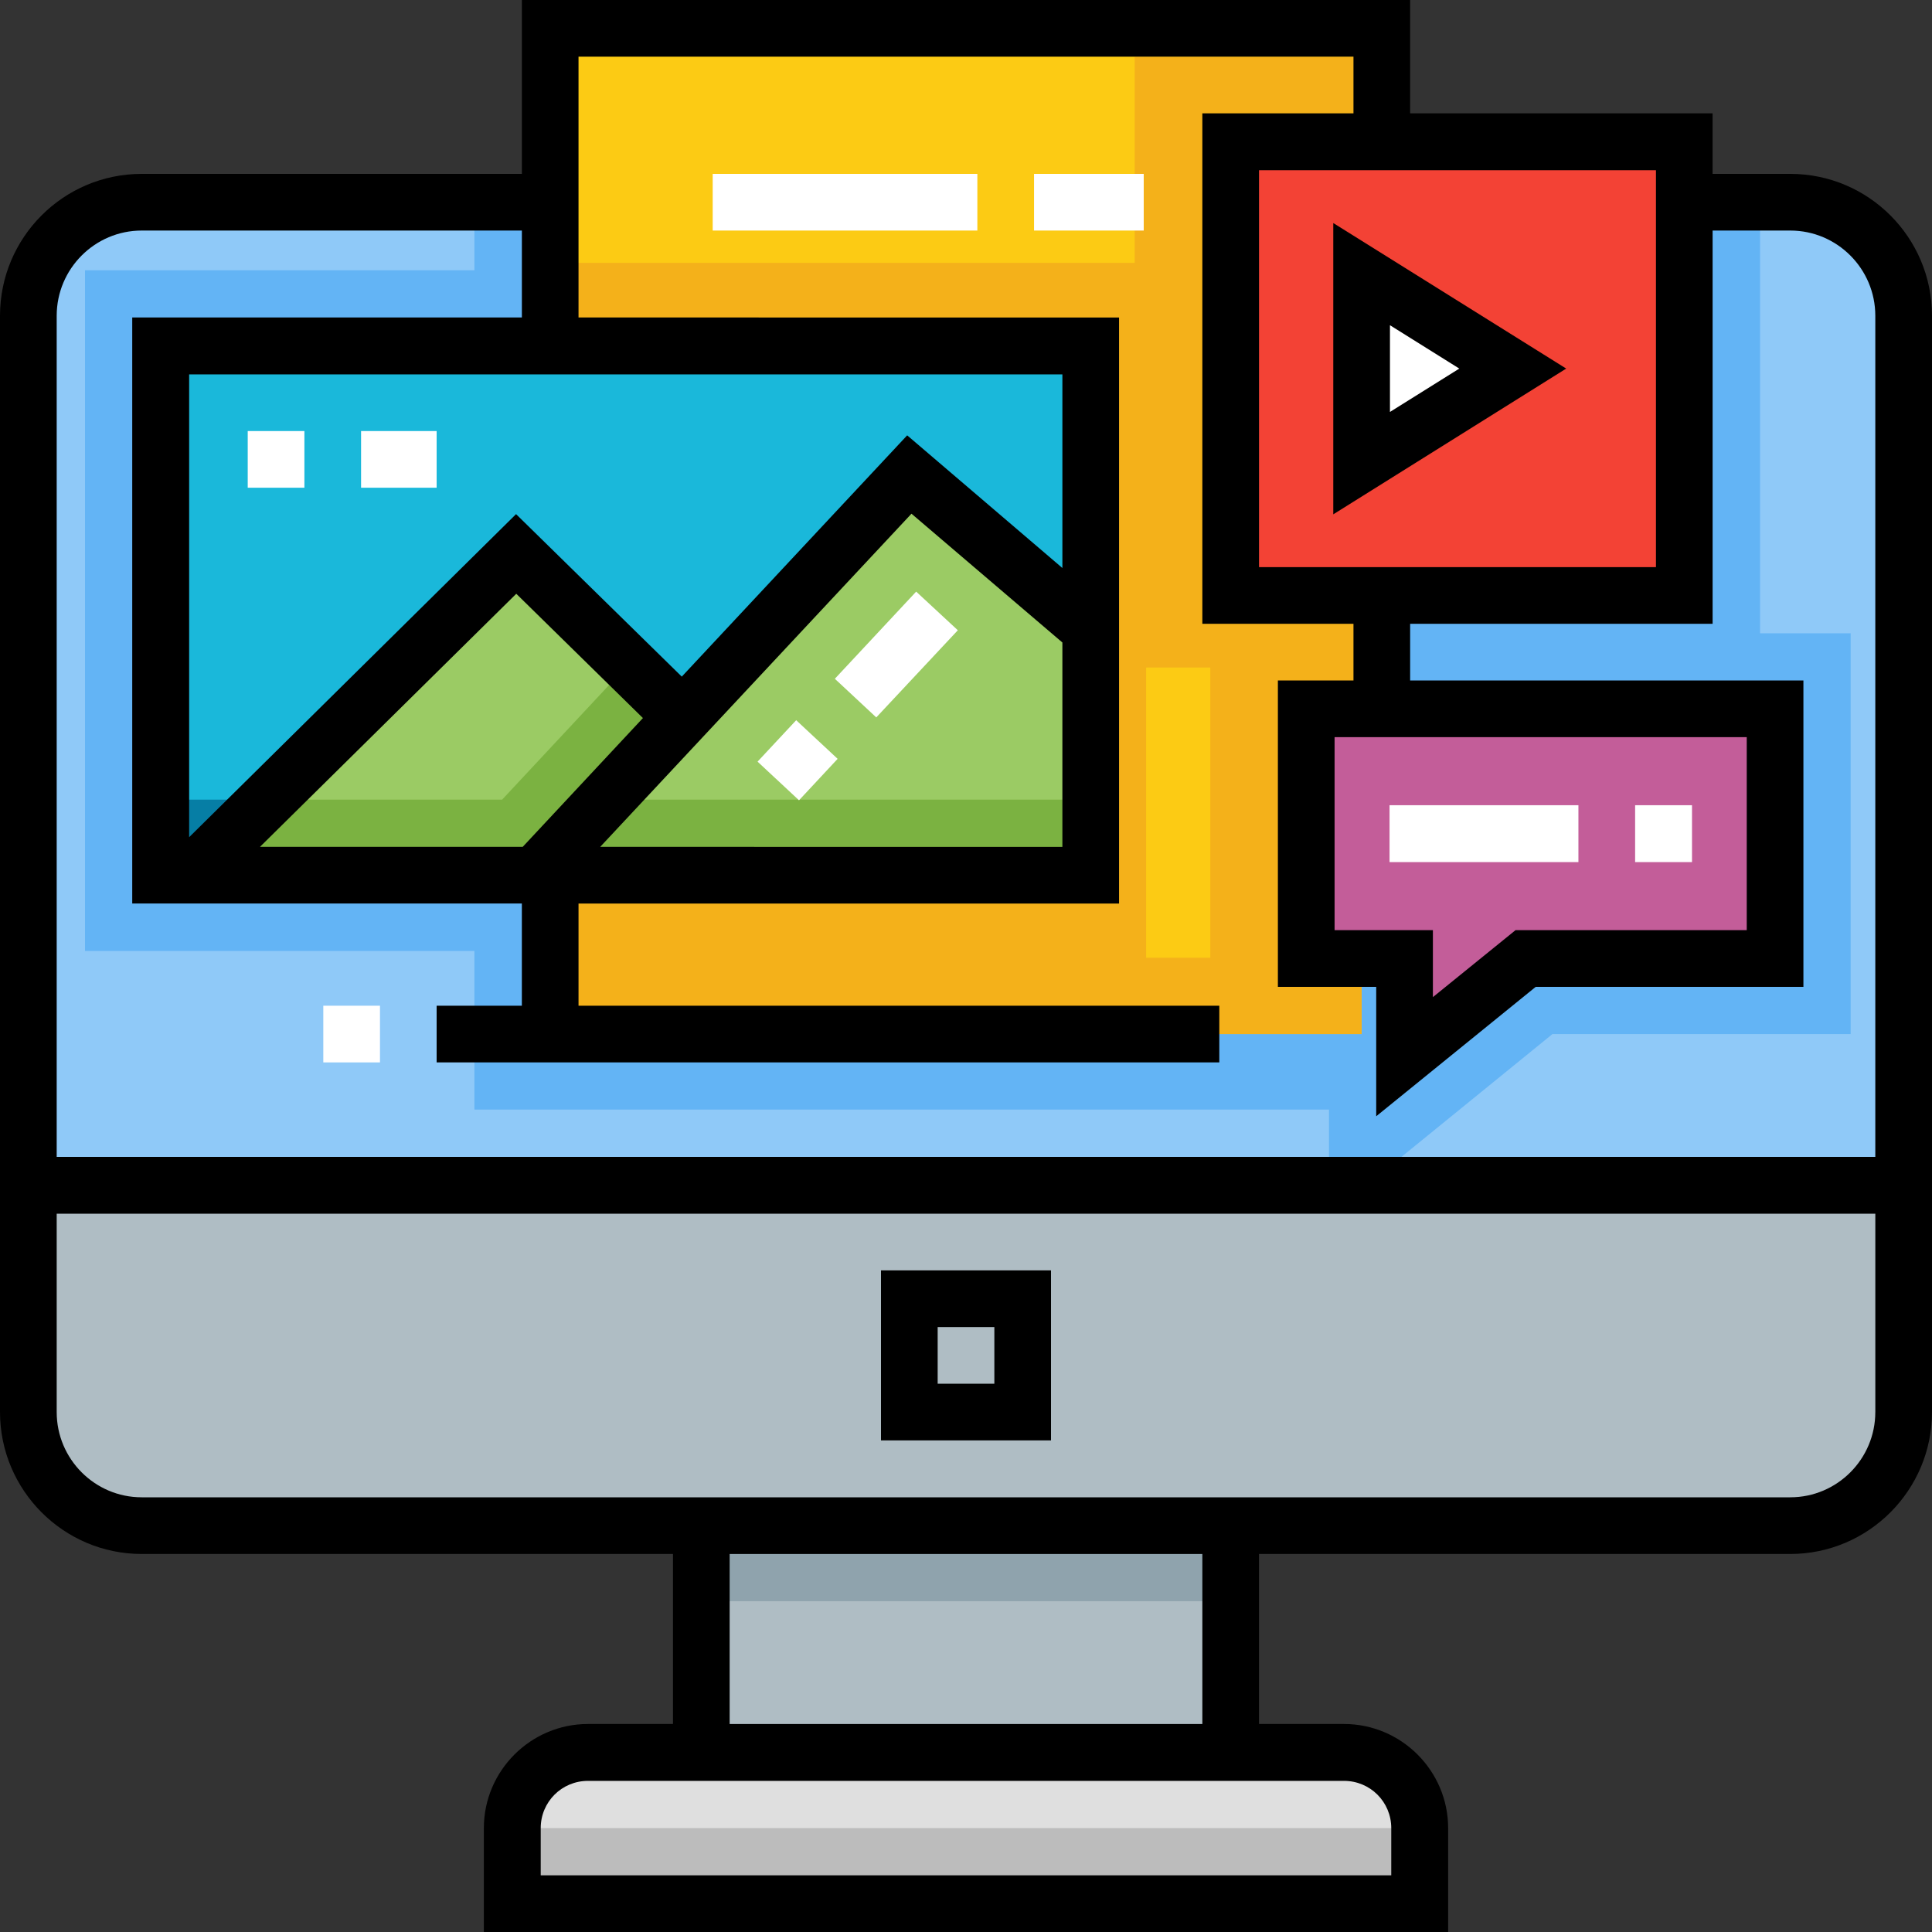
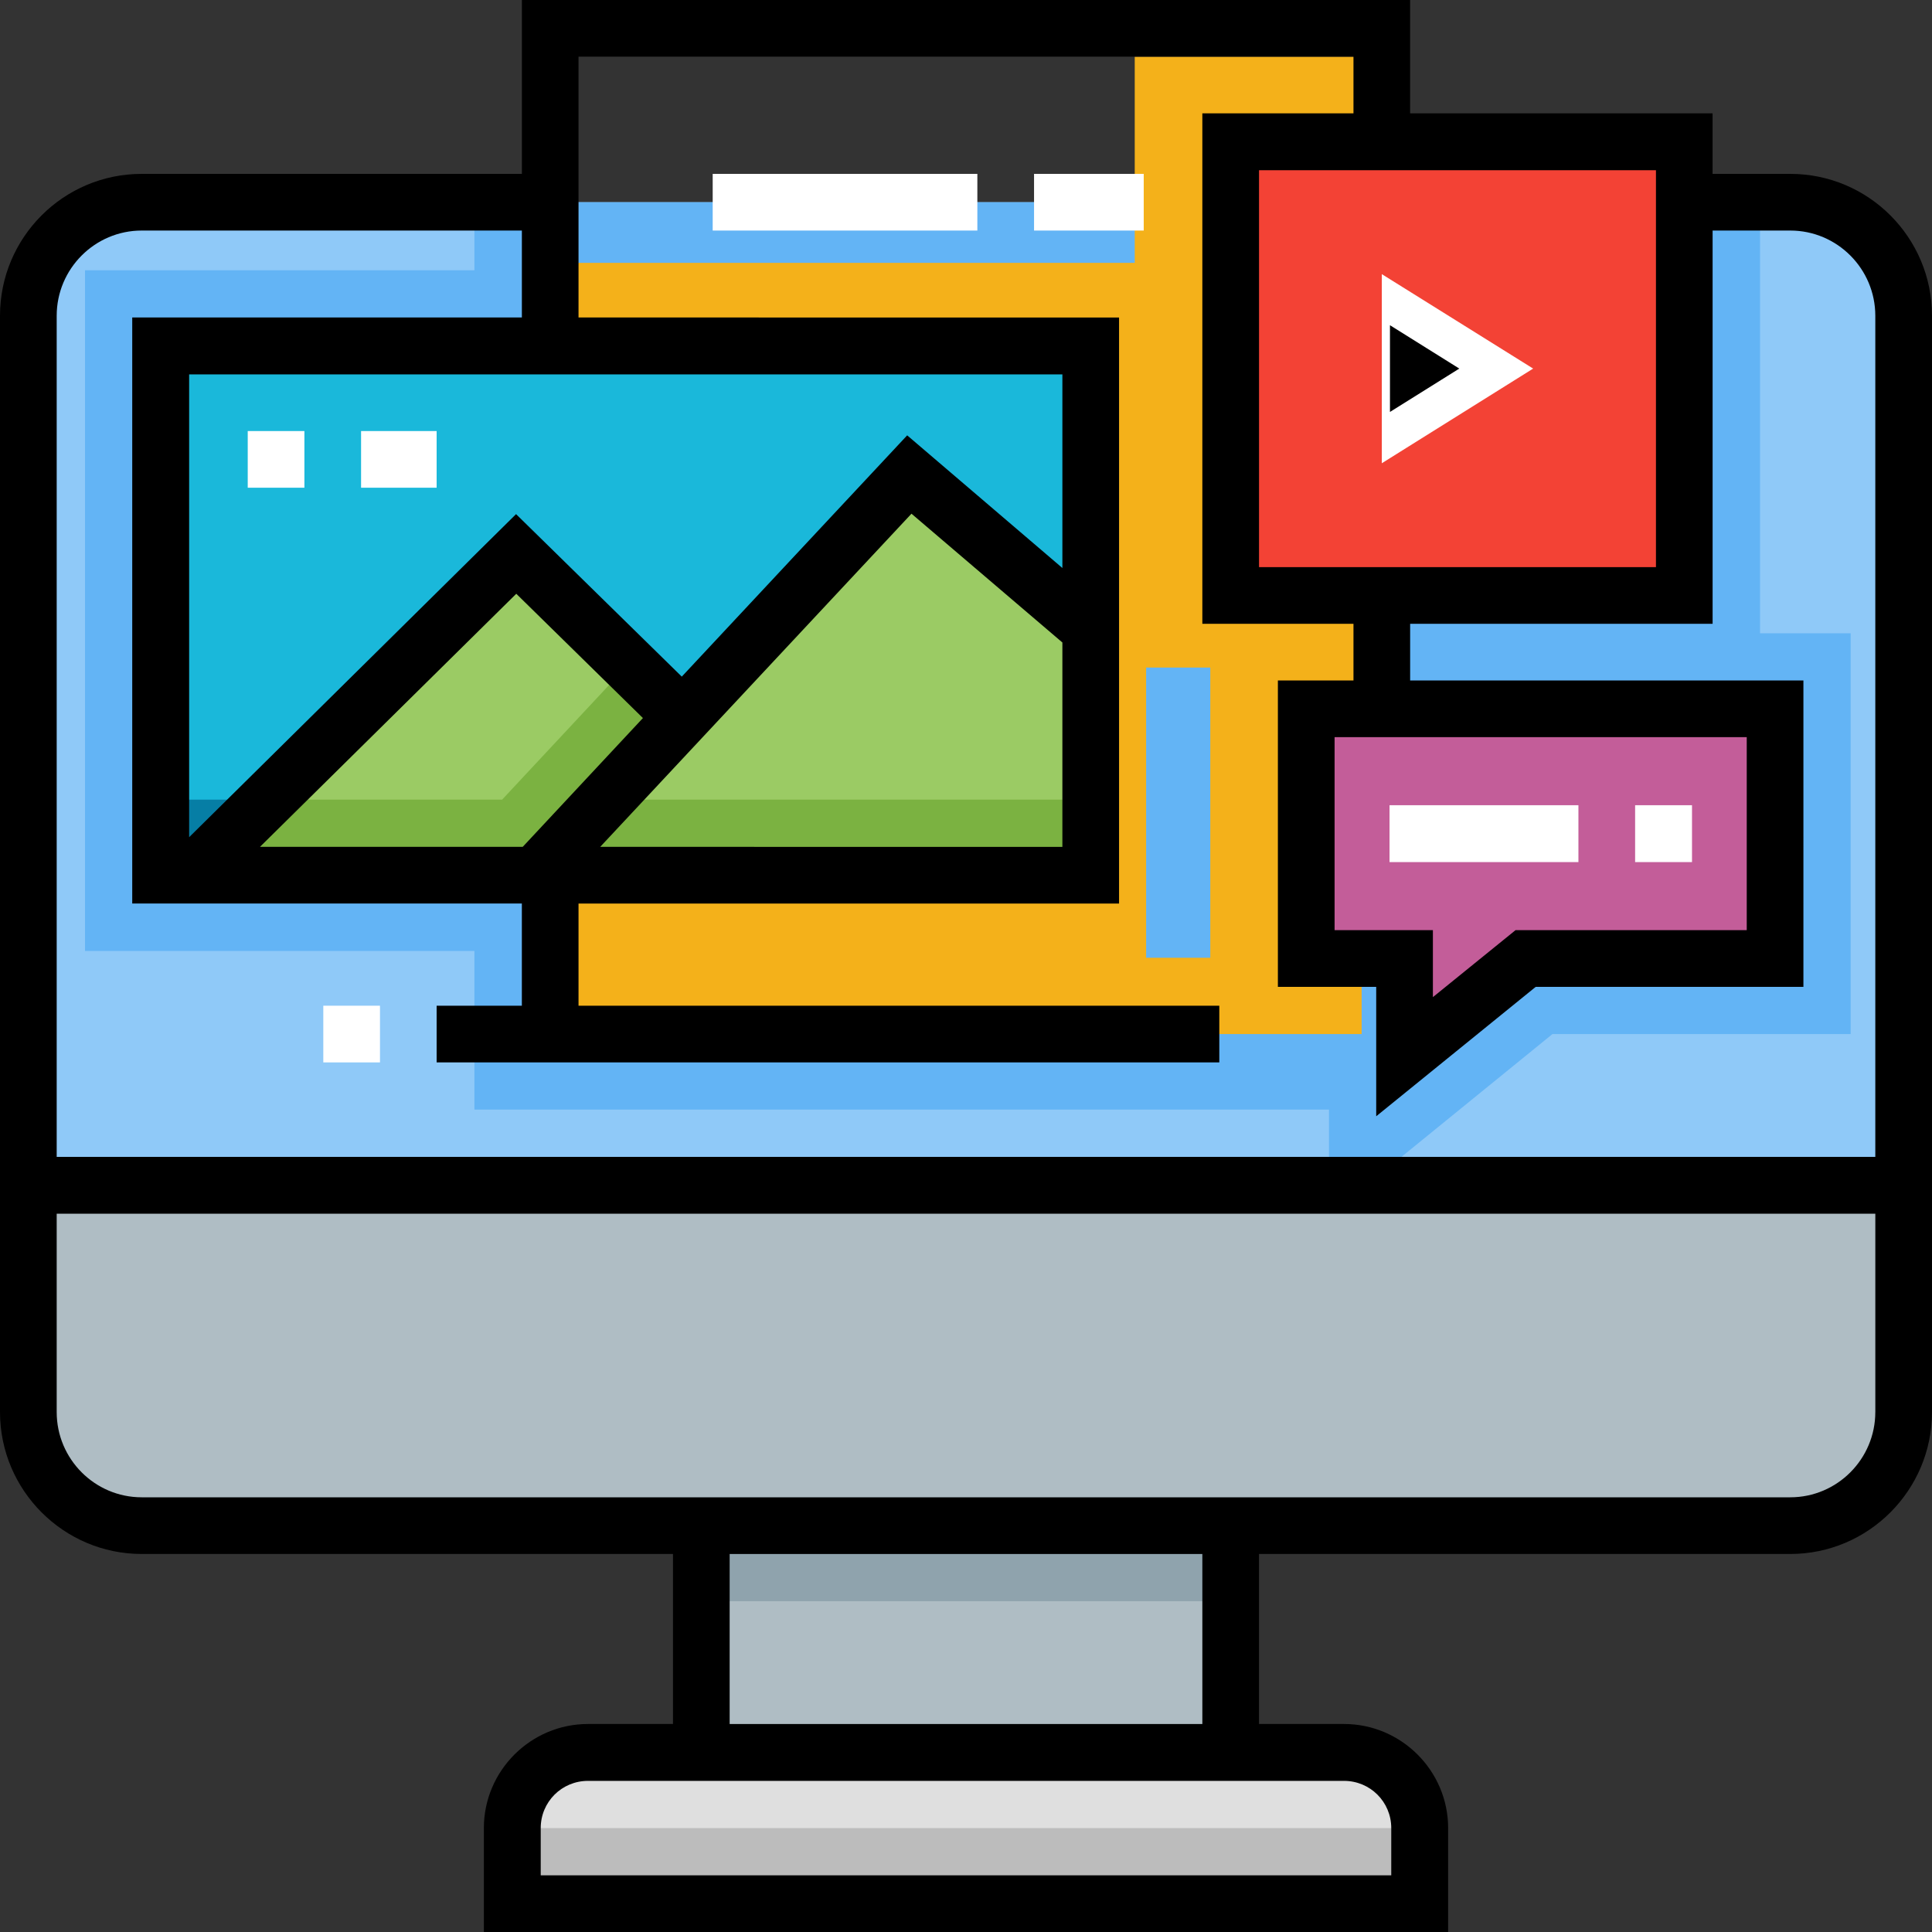
<svg xmlns="http://www.w3.org/2000/svg" version="1.1" id="圖層_1" x="0px" y="0px" width="90px" height="90px" viewBox="0 0 90 90" enable-background="new 0 0 90 90" xml:space="preserve">
  <rect x="0" y="0" width="90" height="90" fill="#333333" stroke="none" />
  <g>
    <path fill="#8FC9F8" d="M82.45,9.42H5.66c-2.92,0-5.29,2.37-5.29,5.29v40.511h87.36V14.71C87.73,11.79,85.37,9.42,82.45,9.42z" />
    <polygon fill="#63B4F5" points="86.21,48.17 86.21,29.5 81.99,29.5 81.99,9.42 22.1,9.42 22.1,12.59 3.96,12.59 3.96,44.3    22.1,44.3 22.1,51.689 61.91,51.689 61.91,55.221 63.65,55.221 72.32,48.17  " />
-     <rect x="24.68" y="1.32" fill="#FCCB14" width="38.75" height="46.85" />
    <path fill-rule="evenodd" clip-rule="evenodd" fill="#F4B11A" d="M56.38,44.616h-2.989V31.096h2.989V44.616z M63.43,48.17V2.643   h-10.57v9.602H24.68v32.725v3.201h31.7h4.58H63.43z" />
    <rect x="6.54" y="16.12" fill="#1AB8DA" width="43.319" height="24.649" />
    <path fill="#AFBDC4" d="M1.32,65.779c0,2.921,2.369,5.291,5.279,5.291H83.4c2.91,0,5.279-2.37,5.279-5.291V55.221H1.32V65.779z" />
    <path fill="#DFDFDF" d="M62.609,81.63H27.391c-1.951,0-3.531,1.58-3.531,3.53v3.52h42.281v-3.52   C66.141,83.21,64.561,81.63,62.609,81.63z" />
    <rect x="32.67" y="71.07" fill="#AFBDC4" width="24.66" height="10.56" />
    <rect x="6.54" y="37.25" fill="#067EA5" width="43.319" height="3.52" />
    <polygon fill="#9BCB64" points="42.359,22.1 31.8,33.41 24.04,25.8 8.891,40.77 50.811,40.77 50.811,29.32  " />
    <polygon fill="#7BB241" points="28.21,37.25 31.8,33.41 29.279,30.94 23.391,37.25 12.46,37.25 8.891,40.77 50.811,40.77    50.811,37.25  " />
    <rect x="56.38" y="6.6" fill="#F34235" width="21.14" height="21.14" />
    <polygon fill="#FFFFFF" points="71.42,17.17 64.37,21.58 64.37,12.77  " />
    <polygon fill="#C35D99" points="81.74,33.02 59.9,33.02 59.9,44.65 64.48,44.65 64.48,49.23 70.12,44.65 81.74,44.65  " />
    <rect x="23.859" y="85.16" fill="#BCBCBC" width="42.281" height="3.52" />
    <rect x="32.67" y="71.07" fill="#8FA3AD" width="24.66" height="3.52" />
    <path fill-rule="evenodd" clip-rule="evenodd" d="M62.17,43.33v-8.99h19.2v8.99H70.6l-3.85,3.12v-3.12H62.17z M87.359,53.891H2.641   V14.71c0-2.19,1.779-3.97,3.959-3.97h17.711v4.05H6.16v27.3h18.15v4.76H20.34v2.641H56.8V46.85H26.95v-4.76h25.18v-27.3H26.95V2.64   h36.1v2.64h-7.04v23.78h7.04v2.64h-3.521v14.271h4.58V52l7.431-6.029h12.47V31.7h-18.32v-2.64h14.09V10.74H83.4   c2.18,0,3.959,1.78,3.959,3.97V53.891z M87.359,65.779c0,2.191-1.779,3.971-3.959,3.971H6.6c-2.18,0-3.959-1.779-3.959-3.971V56.54   h84.719V65.779L87.359,65.779z M33.99,80.311v-7.92h22.02v7.92H33.99z M62.609,82.96c1.221,0,2.201,0.979,2.201,2.2v2.199H25.189   V85.16c0-1.221,0.98-2.2,2.201-2.2H62.609z M24.35,39.45h-12.24l11.94-11.79l5.9,5.79L24.35,39.45z M42.46,23.93l7.03,6v9.52H27.96   L42.46,23.93z M49.49,17.44v9.02l-7.23-6.18l-10.5,11.24l-7.72-7.57L8.811,39V17.44H49.49z M77.141,7.93v18.49H58.65V7.93H77.141z    M83.4,8.1h-3.621V5.28h-14.09V0H24.311v8.1H6.6C2.96,8.1,0,11.06,0,14.71v51.069c0,3.641,2.96,6.611,6.6,6.611h24.75v7.92h-3.959   c-2.67,0-4.851,2.18-4.851,4.85V90h44.92v-4.84c0-2.67-2.181-4.85-4.851-4.85H58.65v-7.92H83.4c3.64,0,6.6-2.971,6.6-6.611V14.71   C90,11.06,87.04,8.1,83.4,8.1z" />
-     <path fill-rule="evenodd" clip-rule="evenodd" d="M46.32,64.46H43.68v-2.64h2.641V64.46z M48.96,59.18h-7.92v7.92h7.92V59.18z" />
-     <path fill-rule="evenodd" clip-rule="evenodd" d="M64.75,15.15l3.23,2.02l-3.23,2.02V15.15z M62.109,10.39v13.57l10.851-6.79   L62.109,10.39z" />
+     <path fill-rule="evenodd" clip-rule="evenodd" d="M64.75,15.15l3.23,2.02l-3.23,2.02V15.15z M62.109,10.39l10.851-6.79   L62.109,10.39z" />
    <g>
      <rect x="15.061" y="46.85" fill="#FFFFFF" width="2.64" height="2.641" />
      <path fill-rule="evenodd" clip-rule="evenodd" fill="#FFFFFF" d="M45.529,10.74H33.2V8.1h12.329V10.74z M53.279,10.74H48.17V8.1    h5.109V10.74z" />
      <path fill-rule="evenodd" clip-rule="evenodd" fill="#FFFFFF" d="M14.18,22.72h-2.64v-2.64h2.64V22.72L14.18,22.72z M20.34,22.72    h-3.52v-2.64h3.52V22.72z" />
-       <path fill-rule="evenodd" clip-rule="evenodd" fill="#FFFFFF" d="M40.82,33.42l-1.93-1.8l3.789-4.06l1.94,1.8L40.82,33.42z     M37.221,37.28l-1.931-1.8l1.8-1.93l1.93,1.8L37.221,37.28z" />
      <path fill-rule="evenodd" clip-rule="evenodd" fill="#FFFFFF" d="M73.529,40.16H64.73v-2.65h8.799V40.16z M78.82,40.16h-2.65    v-2.65h2.65V40.16z" />
    </g>
  </g>
</svg>